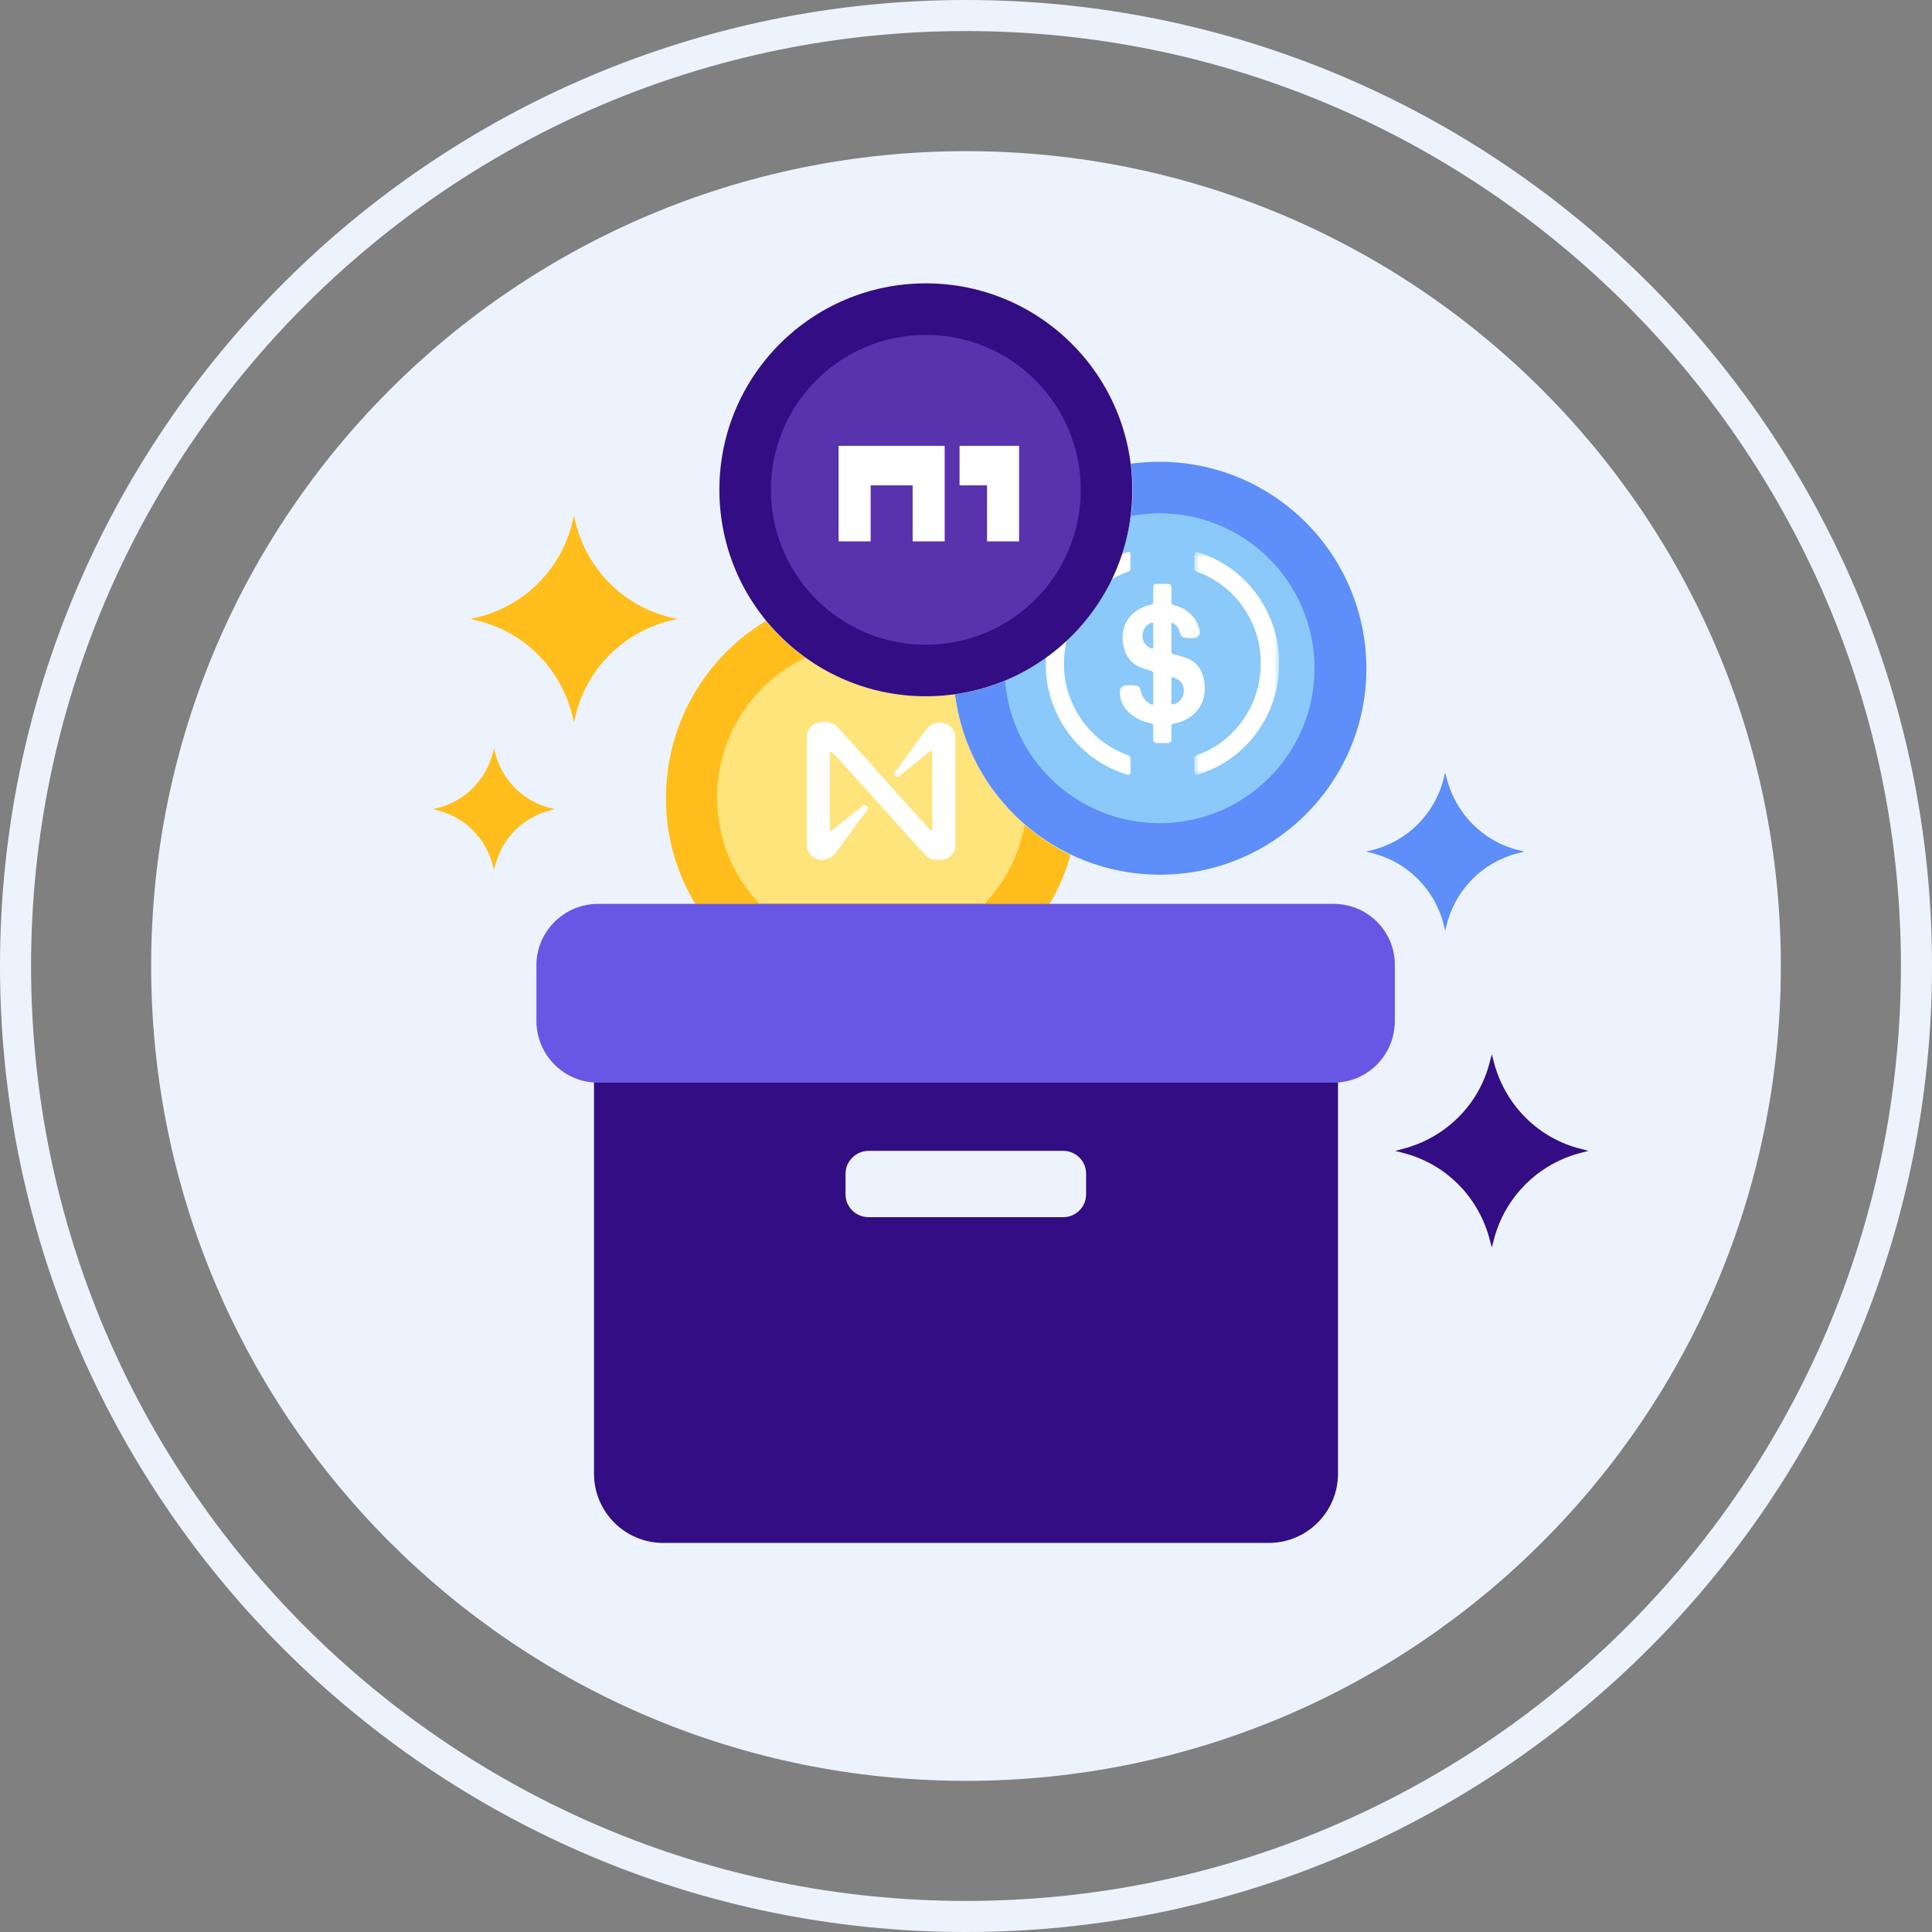
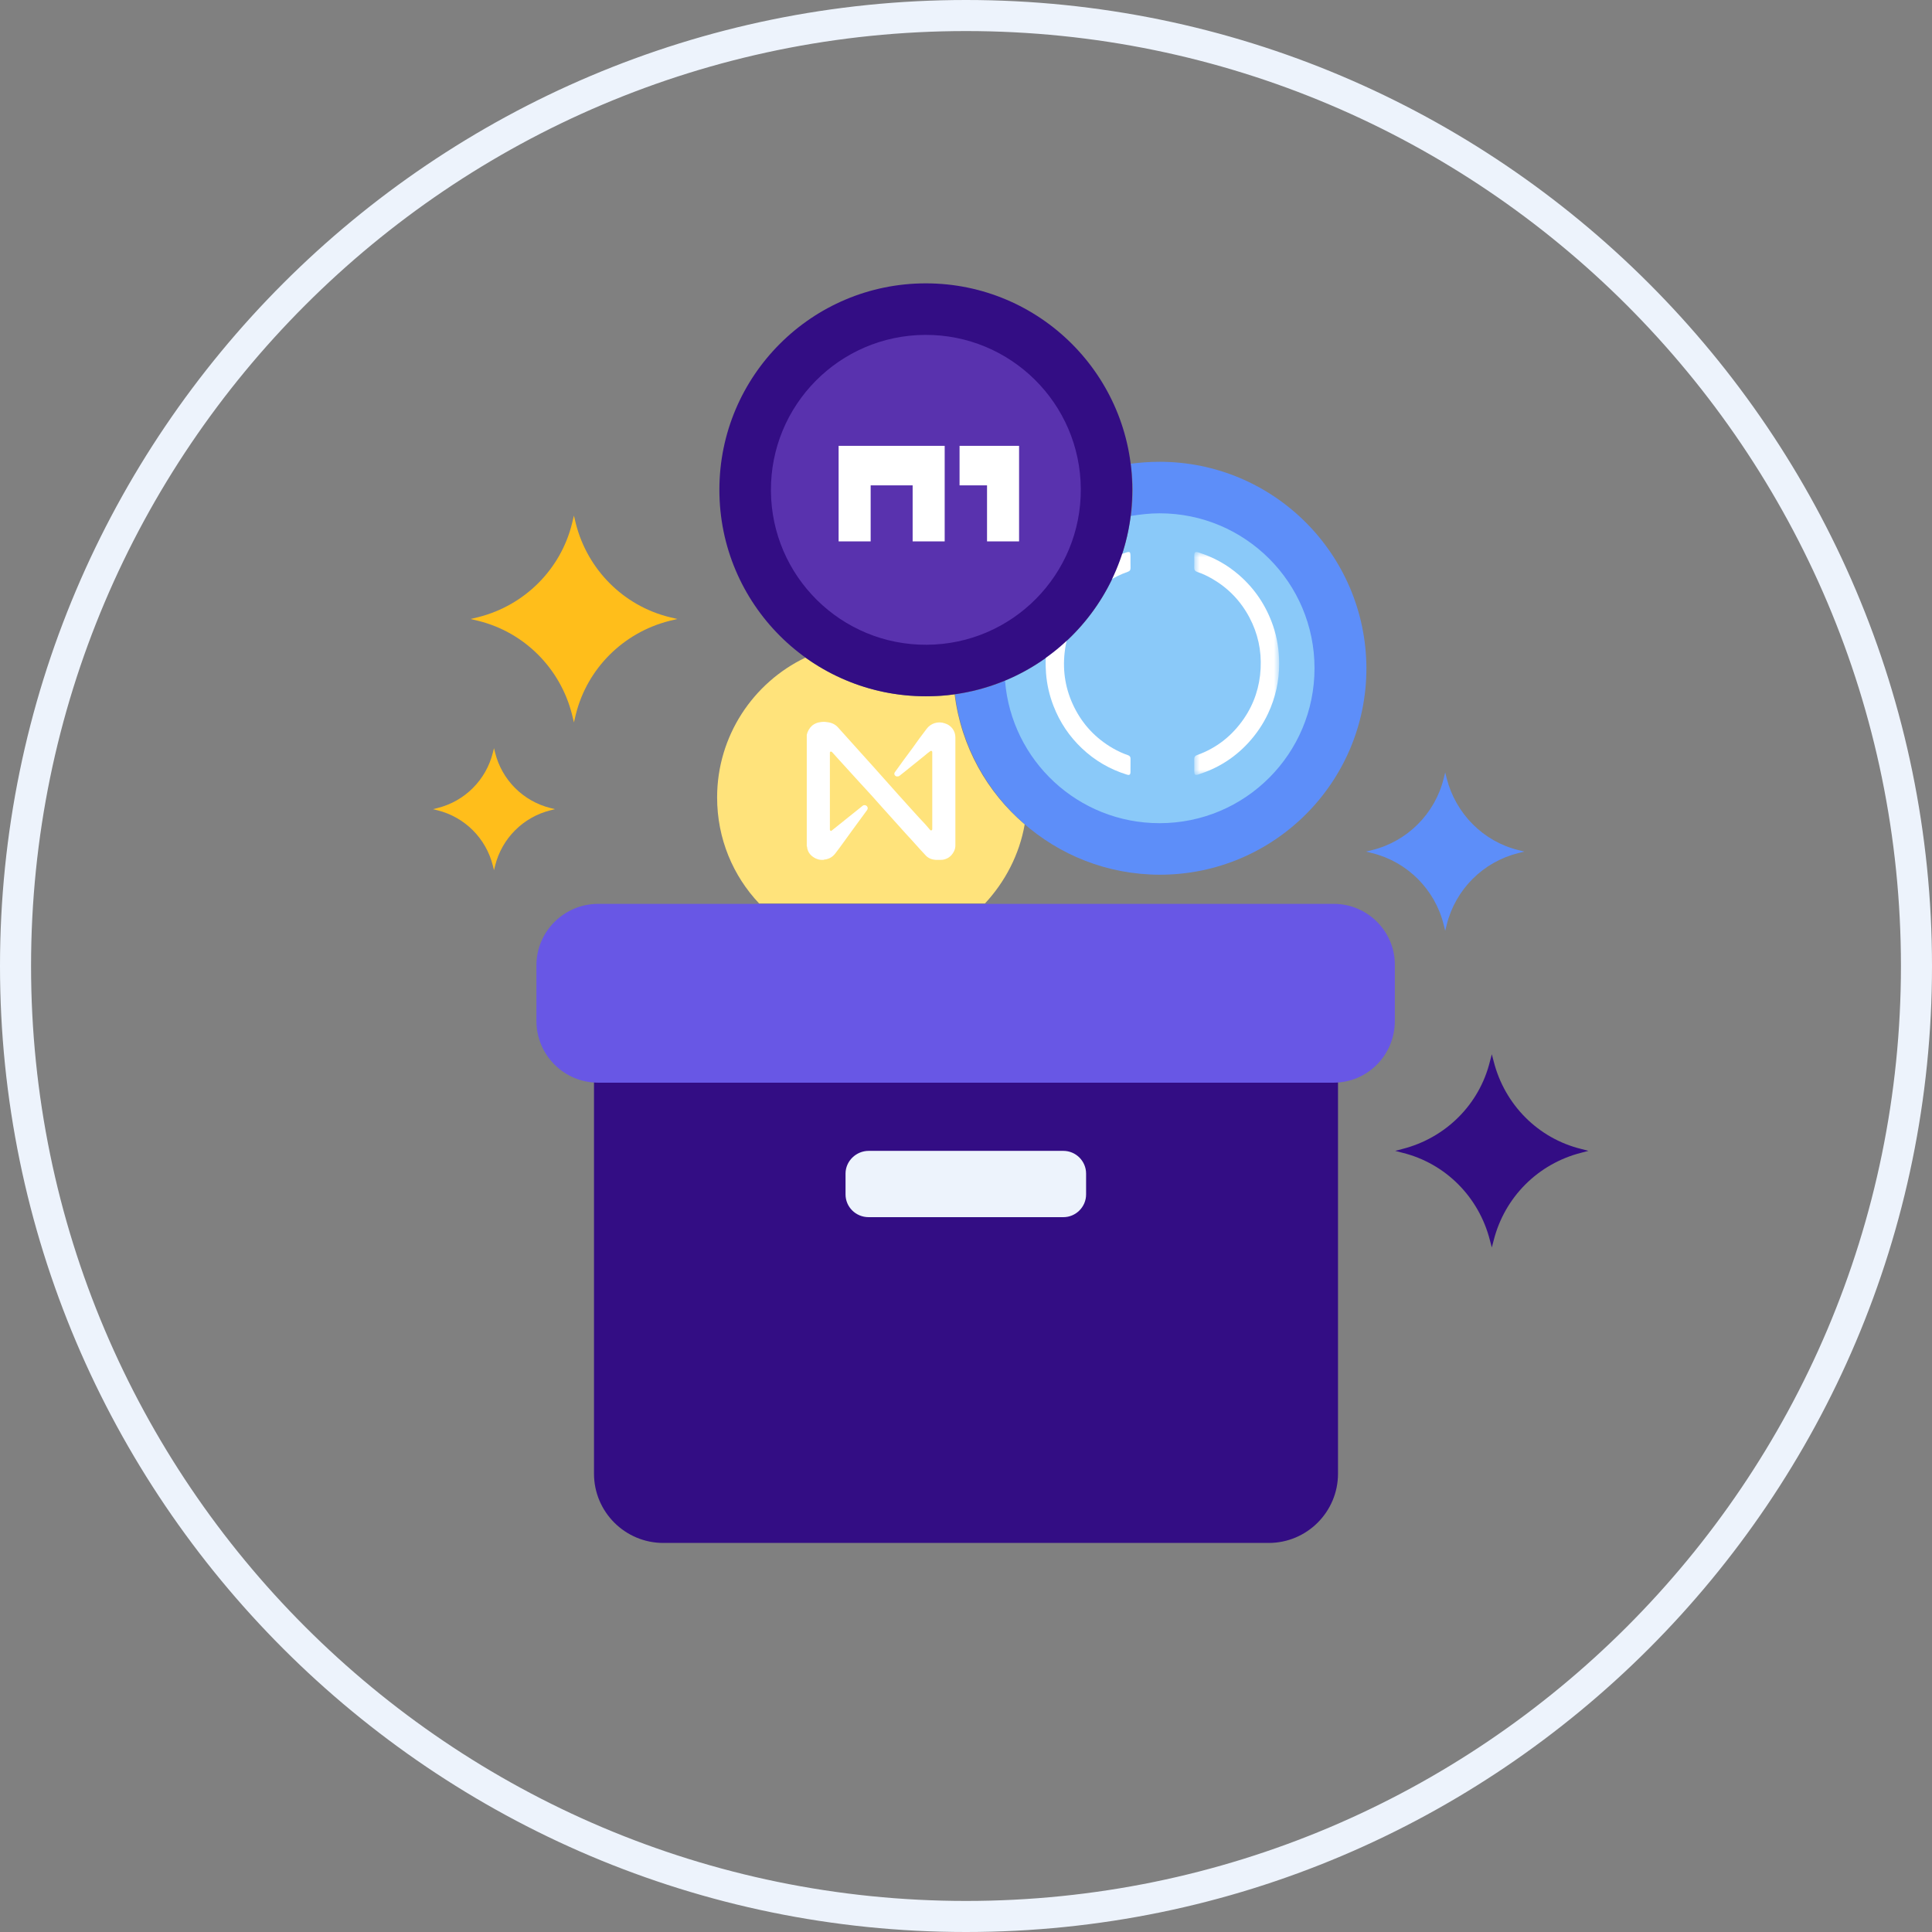
<svg xmlns="http://www.w3.org/2000/svg" xmlns:xlink="http://www.w3.org/1999/xlink" width="182px" height="182px" viewBox="0 0 182 182" version="1.1">
  <rect x="0" y="0" width="182" height="182" fill="#808080" stroke="none" />
  <defs>
    <polygon id="path-xga_xq2t-n-1" points="0 0 8 0 8 21 0 21" />
  </defs>
  <g id="Desktop" stroke="none" stroke-width="1" fill="none" fill-rule="evenodd">
    <g id="02_Homepage" transform="translate(-834, -973)">
      <g id="How-MoonNoobs-Works" transform="translate(0, 812)">
        <g id="Group-9" transform="translate(412, 161)">
          <g id="Group-5" transform="translate(197, 0)">
            <g id="Bonds-&amp;-LP" transform="translate(225, 0)">
              <g id="Group">
-                 <path d="M91,14.239 C48.605,14.239 14.239,48.605 14.239,91 C14.239,133.395 48.605,167.761 91,167.761 C133.395,167.761 167.761,133.395 167.761,91 C167.761,48.605 133.395,14.239 91,14.239 Z" id="Path" fill="#EDF3FC" fill-rule="nonzero" />
                <path d="M91,0 C40.825,0 0,40.825 0,91 C0,141.175 40.825,182 91,182 C141.175,182 182,141.175 182,91 C182,40.825 141.175,0 91,0 Z M91,179.074 C42.431,179.074 2.926,139.569 2.926,91 C2.926,42.431 42.431,2.926 91,2.926 C139.569,2.926 179.074,42.431 179.074,91 C179.074,139.569 139.569,179.074 91,179.074 Z" id="Shape" fill="#EDF3FC" fill-rule="nonzero" />
-                 <path d="M89.929,65.449 C89.037,65.556 88.145,65.627 87.217,65.627 C81.151,65.627 75.726,62.844 72.158,58.49 C66.519,61.88 62.736,68.089 62.736,75.191 C62.736,78.867 63.736,82.257 65.52,85.183 L98.851,85.183 C99.707,83.756 100.385,82.185 100.849,80.544 C95.033,77.725 90.786,72.122 89.929,65.449 Z" id="Path" fill="#FFBE1B" fill-rule="nonzero" />
                <path d="M89.929,65.413 C89.037,65.556 88.145,65.591 87.217,65.591 C82.971,65.591 79.081,64.235 75.869,61.951 C70.944,64.307 67.554,69.338 67.554,75.12 C67.554,79.009 69.053,82.507 71.515,85.112 L92.784,85.112 C94.676,83.078 96.032,80.508 96.531,77.653 C92.998,74.656 90.536,70.338 89.929,65.413 Z" id="Path" fill="#FFE37B" fill-rule="nonzero" />
                <path d="M109.236,43.502 C108.308,43.502 107.416,43.573 106.524,43.68 C106.631,44.501 106.702,45.322 106.702,46.142 C106.702,55.956 99.422,64.093 89.965,65.413 C91.178,74.977 99.351,82.4 109.271,82.4 C120.013,82.4 128.72,73.692 128.72,62.951 C128.685,52.209 119.977,43.502 109.236,43.502 Z" id="Path" fill="#5D8EF9" fill-rule="nonzero" />
                <path d="M109.236,48.355 C108.308,48.355 107.416,48.462 106.524,48.605 C105.631,55.635 100.992,61.523 94.676,64.128 C95.282,71.658 101.563,77.546 109.236,77.546 C117.301,77.546 123.831,71.016 123.831,62.951 C123.831,54.885 117.301,48.355 109.236,48.355 Z" id="Path" fill="#8AC9F9" fill-rule="nonzero" />
-                 <path d="M88.678,81 C88.522,81 88.328,81 88.172,81 C88.172,81 88.172,81 88.133,81 C87.706,80.964 87.394,80.82 87.122,80.495 C86.539,79.883 85.994,79.234 85.411,78.622 C84.633,77.757 83.856,76.892 83.078,76.027 C82.417,75.27 81.756,74.55 81.056,73.793 C80.356,73.036 79.656,72.243 78.956,71.486 C78.761,71.27 78.567,71.054 78.372,70.838 C78.333,70.802 78.294,70.802 78.256,70.802 C78.217,70.802 78.178,70.838 78.178,70.91 C78.178,70.91 78.178,70.946 78.178,70.946 C78.178,73.324 78.178,75.703 78.178,78.117 C78.178,78.117 78.178,78.153 78.178,78.153 C78.178,78.189 78.178,78.225 78.256,78.261 C78.294,78.297 78.333,78.261 78.372,78.225 C79.15,77.613 79.889,77 80.667,76.387 C80.861,76.243 81.056,76.063 81.25,75.919 C81.328,75.847 81.406,75.847 81.483,75.847 C81.678,75.883 81.833,76.099 81.678,76.315 C81.172,77 80.706,77.649 80.2,78.333 C79.694,79.018 79.228,79.703 78.722,80.351 C78.489,80.676 78.178,80.892 77.75,80.964 C77.711,80.964 77.633,80.964 77.594,81 C77.517,81 77.478,81 77.4,81 C77.4,81 77.4,81 77.361,81 C77.167,81 76.972,80.928 76.817,80.856 C76.389,80.64 76.117,80.315 76.039,79.883 C76.039,79.811 76.039,79.775 76,79.703 C76,76.243 76,72.784 76,69.324 C76,69.288 76,69.252 76,69.216 C76.078,68.892 76.233,68.604 76.506,68.351 C76.739,68.171 76.972,68.063 77.283,68.027 C77.478,67.991 77.711,67.991 77.906,68.027 C78.294,68.063 78.644,68.207 78.917,68.495 C79.306,68.928 79.694,69.36 80.083,69.793 C80.861,70.658 81.639,71.523 82.417,72.387 C83.156,73.216 83.894,74.045 84.633,74.874 C85.489,75.811 86.306,76.748 87.161,77.649 C87.317,77.829 87.472,78.009 87.628,78.189 C87.667,78.225 87.667,78.225 87.706,78.225 C87.783,78.225 87.822,78.189 87.822,78.081 C87.822,75.667 87.822,73.288 87.822,70.874 C87.822,70.874 87.822,70.838 87.822,70.838 C87.822,70.766 87.744,70.73 87.706,70.73 C87.667,70.73 87.667,70.766 87.628,70.766 C87.433,70.91 87.239,71.054 87.083,71.198 C86.461,71.703 85.839,72.207 85.217,72.712 C85.061,72.82 84.906,72.964 84.75,73.072 C84.672,73.144 84.594,73.144 84.478,73.144 C84.283,73.108 84.167,72.892 84.322,72.712 C84.867,71.955 85.411,71.198 85.956,70.477 C86.383,69.865 86.811,69.288 87.278,68.676 C87.667,68.135 88.367,67.919 88.989,68.135 C89.611,68.315 90,68.856 90,69.468 C90,72.856 90,76.243 90,79.631 C90,79.847 89.961,80.027 89.844,80.243 C89.611,80.676 89.261,80.928 88.756,81 C88.794,80.964 88.756,81 88.678,81 Z" id="Path" fill="#FFFFFF" fill-rule="nonzero" />
+                 <path d="M88.678,81 C88.522,81 88.328,81 88.172,81 C88.172,81 88.172,81 88.133,81 C87.706,80.964 87.394,80.82 87.122,80.495 C86.539,79.883 85.994,79.234 85.411,78.622 C84.633,77.757 83.856,76.892 83.078,76.027 C82.417,75.27 81.756,74.55 81.056,73.793 C80.356,73.036 79.656,72.243 78.956,71.486 C78.761,71.27 78.567,71.054 78.372,70.838 C78.333,70.802 78.294,70.802 78.256,70.802 C78.217,70.802 78.178,70.838 78.178,70.91 C78.178,70.91 78.178,70.946 78.178,70.946 C78.178,73.324 78.178,75.703 78.178,78.117 C78.178,78.117 78.178,78.153 78.178,78.153 C78.178,78.189 78.178,78.225 78.256,78.261 C78.294,78.297 78.333,78.261 78.372,78.225 C79.15,77.613 79.889,77 80.667,76.387 C80.861,76.243 81.056,76.063 81.25,75.919 C81.328,75.847 81.406,75.847 81.483,75.847 C81.678,75.883 81.833,76.099 81.678,76.315 C81.172,77 80.706,77.649 80.2,78.333 C79.694,79.018 79.228,79.703 78.722,80.351 C78.489,80.676 78.178,80.892 77.75,80.964 C77.711,80.964 77.633,80.964 77.594,81 C77.517,81 77.478,81 77.4,81 C77.4,81 77.4,81 77.361,81 C77.167,81 76.972,80.928 76.817,80.856 C76.389,80.64 76.117,80.315 76.039,79.883 C76.039,79.811 76.039,79.775 76,79.703 C76,76.243 76,72.784 76,69.324 C76,69.288 76,69.252 76,69.216 C76.078,68.892 76.233,68.604 76.506,68.351 C76.739,68.171 76.972,68.063 77.283,68.027 C77.478,67.991 77.711,67.991 77.906,68.027 C78.294,68.063 78.644,68.207 78.917,68.495 C79.306,68.928 79.694,69.36 80.083,69.793 C80.861,70.658 81.639,71.523 82.417,72.387 C83.156,73.216 83.894,74.045 84.633,74.874 C85.489,75.811 86.306,76.748 87.161,77.649 C87.317,77.829 87.472,78.009 87.628,78.189 C87.667,78.225 87.667,78.225 87.706,78.225 C87.783,78.225 87.822,78.189 87.822,78.081 C87.822,75.667 87.822,73.288 87.822,70.874 C87.822,70.874 87.822,70.838 87.822,70.838 C87.822,70.766 87.744,70.73 87.706,70.73 C87.667,70.73 87.667,70.766 87.628,70.766 C87.433,70.91 87.239,71.054 87.083,71.198 C85.061,72.82 84.906,72.964 84.75,73.072 C84.672,73.144 84.594,73.144 84.478,73.144 C84.283,73.108 84.167,72.892 84.322,72.712 C84.867,71.955 85.411,71.198 85.956,70.477 C86.383,69.865 86.811,69.288 87.278,68.676 C87.667,68.135 88.367,67.919 88.989,68.135 C89.611,68.315 90,68.856 90,69.468 C90,72.856 90,76.243 90,79.631 C90,79.847 89.961,80.027 89.844,80.243 C89.611,80.676 89.261,80.928 88.756,81 C88.794,80.964 88.756,81 88.678,81 Z" id="Path" fill="#FFFFFF" fill-rule="nonzero" />
                <g id="Group-8" transform="translate(98.5, 52)">
-                   <path d="M12.006,14.353 C11.9,14.371 11.853,14.339 11.853,14.227 C11.853,13.463 11.852,12.698 11.853,11.934 C11.853,11.845 11.879,11.77 11.983,11.804 C12.577,11.998 12.999,12.278 13.026,13.064 C13.023,13.697 12.58,14.253 12.006,14.353 M9.945,9.081 C9.433,8.87 9.127,8.441 9.125,7.914 C9.123,7.35 9.417,6.897 9.923,6.684 C10.105,6.608 10.135,6.626 10.137,6.833 C10.14,7.187 10.138,7.542 10.138,7.896 C10.138,8.244 10.136,8.591 10.139,8.939 C10.141,9.097 10.091,9.14 9.945,9.081 M14.964,12.297 C14.816,11.131 14.232,10.309 13.143,9.938 C12.786,9.817 12.426,9.711 12.059,9.635 C11.907,9.603 11.847,9.534 11.849,9.366 C11.855,8.528 11.85,7.691 11.852,6.853 C11.852,6.643 11.888,6.624 12.057,6.732 C12.38,6.937 12.558,7.254 12.666,7.624 C12.729,7.842 12.845,8.015 13.062,8.061 C13.385,8.129 13.715,8.13 14.041,8.091 C14.388,8.048 14.584,7.726 14.507,7.364 C14.431,7.006 14.295,6.677 14.098,6.376 C13.596,5.613 12.88,5.202 12.052,4.986 C11.897,4.946 11.846,4.873 11.848,4.711 C11.856,4.278 11.853,3.844 11.85,3.411 C11.848,3.092 11.764,3.003 11.47,3.001 C11.163,2.999 10.855,3 10.548,3.001 C10.215,3.002 10.14,3.083 10.139,3.445 C10.137,3.857 10.133,4.269 10.141,4.681 C10.143,4.843 10.093,4.926 9.937,4.96 C9.728,5.005 9.519,5.063 9.319,5.139 C7.86,5.699 7.03,7.007 7.296,8.635 C7.442,9.528 7.823,10.273 8.615,10.706 C9.033,10.935 9.486,11.069 9.937,11.198 C10.086,11.241 10.143,11.319 10.14,11.483 C10.133,11.93 10.138,12.377 10.138,12.824 C10.138,13.286 10.135,13.747 10.139,14.209 C10.141,14.376 10.092,14.435 9.937,14.359 C9.773,14.278 9.618,14.183 9.482,14.054 C9.195,13.783 9.04,13.436 8.954,13.048 C8.891,12.767 8.733,12.599 8.458,12.572 C8.144,12.541 7.829,12.536 7.517,12.568 C7.176,12.603 7.004,12.832 7,13.201 C6.992,14.05 7.365,14.701 7.96,15.217 C8.525,15.707 9.188,15.991 9.901,16.131 C10.097,16.169 10.148,16.264 10.142,16.46 C10.13,16.85 10.135,17.241 10.14,17.631 C10.144,17.887 10.247,17.994 10.485,17.997 C10.819,18.001 11.153,18.001 11.487,17.998 C11.749,17.995 11.847,17.891 11.85,17.607 C11.853,17.238 11.86,16.868 11.847,16.499 C11.839,16.282 11.901,16.189 12.115,16.151 C12.811,16.025 13.455,15.756 13.987,15.244 C14.812,14.451 15.11,13.442 14.964,12.297" id="Fill-1" fill="#FFFFFF" />
                  <path d="M7.762,19.142 C7.265,18.972 6.789,18.751 6.332,18.487 C4.737,17.564 3.51,16.275 2.685,14.604 C1.889,12.994 1.591,11.284 1.79,9.486 C2.017,7.422 2.845,5.644 4.246,4.152 C5.226,3.108 6.389,2.337 7.734,1.869 C7.923,1.803 8.006,1.695 8,1.487 C7.989,1.14 7.997,0.792 7.996,0.444 C7.996,-0.033 7.946,-0.071 7.499,0.076 C5.294,0.798 3.492,2.103 2.107,4 C0.707,5.918 0.027,8.087 0,10.475 C0.007,10.789 0.016,11.1 0.039,11.413 C0.118,12.484 0.36,13.516 0.745,14.509 C1.34,16.043 2.234,17.374 3.422,18.498 C4.646,19.656 6.058,20.474 7.651,20.969 C7.904,21.048 7.993,20.981 7.995,20.71 C7.999,20.3 7.991,19.889 7.999,19.479 C8.002,19.297 7.928,19.199 7.762,19.142" id="Fill-3" fill="#FFFFFF" />
                  <g id="Group-7" transform="translate(14, 0)">
                    <mask id="mask-xga_xq2t-n-2" fill="white">
                      <use xlink:href="#path-xga_xq2t-n-1" />
                    </mask>
                    <g id="Clip-6" />
                    <path d="M4.218,2.168 C3.094,1.19 1.819,0.491 0.41,0.045 C0.088,-0.058 0.005,0.005 0.004,0.355 C0.003,0.723 0.014,1.092 0.001,1.461 C-0.007,1.683 0.068,1.806 0.28,1.876 C0.779,2.042 1.254,2.266 1.711,2.532 C3.209,3.404 4.376,4.614 5.196,6.16 C5.993,7.661 6.344,9.27 6.255,10.981 C6.166,12.707 5.646,14.284 4.68,15.695 C3.568,17.319 2.095,18.479 0.256,19.135 C0.072,19.201 -0.001,19.312 0.002,19.506 C0.008,19.902 0.002,20.299 0.005,20.695 C0.007,20.984 0.094,21.049 0.355,20.967 C2.187,20.391 3.773,19.412 5.091,17.979 C5.853,17.15 6.481,16.231 6.959,15.208 C7.654,13.717 8.009,12.143 8,10.487 C7.998,9.282 7.812,8.079 7.431,6.964 C6.783,5.07 5.713,3.468 4.218,2.168" id="Fill-5" fill="#FFFFFF" mask="url(#mask-xga_xq2t-n-2)" />
                  </g>
                </g>
                <path d="M87.217,26.693 C76.476,26.693 67.768,35.401 67.768,46.142 C67.768,56.884 76.476,65.591 87.217,65.591 C97.959,65.591 106.666,56.884 106.666,46.142 C106.666,35.401 97.959,26.693 87.217,26.693 Z" id="Path" fill="#330D84" fill-rule="nonzero" />
                <circle id="Oval" fill="#5932AE" fill-rule="nonzero" transform="translate(87.219, 46.143) rotate(-0.349) translate(-87.219, -46.143) " cx="87.219" cy="46.143" r="14.596" />
                <path d="M148.955,108.236 C144.886,107.237 141.746,104.061 140.711,99.993 L140.533,99.315 L140.354,99.993 C139.355,104.061 136.179,107.202 132.111,108.236 L131.433,108.415 L132.111,108.593 C136.179,109.593 139.319,112.769 140.354,116.837 L140.533,117.515 L140.711,116.837 C141.746,112.769 144.886,109.628 148.955,108.593 L149.633,108.415 L148.955,108.236 Z" id="Path" fill="#330D84" fill-rule="nonzero" />
                <path d="M51.852,76.119 C49.283,75.476 47.284,73.478 46.642,70.909 L46.535,70.48 L46.428,70.909 C45.785,73.478 43.787,75.476 41.218,76.119 L40.789,76.226 L41.218,76.333 C43.787,76.975 45.785,78.974 46.428,81.543 L46.535,81.971 L46.642,81.543 C47.284,78.974 49.283,76.975 51.852,76.333 L52.28,76.226 L51.852,76.119 Z" id="Path" fill="#FFBE1B" fill-rule="nonzero" />
                <path d="M63.058,58.133 C58.74,57.062 55.349,53.672 54.243,49.318 L54.065,48.569 L53.886,49.318 C52.816,53.636 49.425,57.027 45.072,58.133 L44.322,58.311 L45.072,58.49 C49.39,59.56 52.78,62.951 53.886,67.304 L54.065,68.054 L54.243,67.304 C55.314,62.986 58.704,59.596 63.058,58.49 L63.807,58.311 L63.058,58.133 Z" id="Path" fill="#FFBE1B" fill-rule="nonzero" />
                <path d="M143.031,80.08 C139.712,79.259 137.142,76.654 136.286,73.335 L136.143,72.764 L136,73.335 C135.18,76.654 132.575,79.259 129.256,80.08 L128.685,80.223 L129.256,80.365 C132.575,81.186 135.18,83.791 136,87.11 L136.143,87.681 L136.286,87.11 C137.107,83.791 139.712,81.186 143.031,80.365 L143.602,80.223 L143.031,80.08 Z" id="Path" fill="#5D8EF9" fill-rule="nonzero" />
                <path d="M55.956,100.136 L55.956,138.82 C55.956,142.424 58.882,145.35 62.487,145.35 L119.513,145.35 C123.118,145.35 126.044,142.424 126.044,138.82 L126.044,100.136 L55.956,100.136 Z" id="Path" fill="#330D84" fill-rule="nonzero" />
                <path d="M125.651,85.147 L56.349,85.147 C53.137,85.147 50.532,87.753 50.532,90.929 L50.532,96.175 C50.532,99.386 53.137,101.991 56.349,101.991 L125.616,101.991 C128.827,101.991 131.397,99.386 131.397,96.175 L131.397,90.929 C131.433,87.753 128.827,85.147 125.651,85.147 Z" id="Path" fill="#6857E5" fill-rule="nonzero" />
                <path d="M100.171,108.415 L81.829,108.415 C80.651,108.415 79.652,109.378 79.652,110.556 L79.652,112.519 C79.652,113.696 80.615,114.66 81.829,114.66 L100.171,114.66 C101.349,114.66 102.313,113.696 102.313,112.519 L102.313,110.556 C102.313,109.378 101.349,108.415 100.171,108.415 Z" id="Path" fill="#EDF3FC" fill-rule="nonzero" />
              </g>
              <g id="Group" transform="translate(79, 42)" fill="#FFFFFF" fill-rule="nonzero">
                <polygon id="Path" points="3.019 3.722 6.973 3.722 6.973 9 9.992 9 9.992 3.383 9.992 3.383 9.992 0 0 0 0 3.383 0 9 3.019 9" />
                <polygon id="Path" points="13.981 9 17 9 17 3.383 17 0 11.393 0 11.393 3.722 13.981 3.722" />
              </g>
            </g>
          </g>
        </g>
      </g>
    </g>
  </g>
</svg>